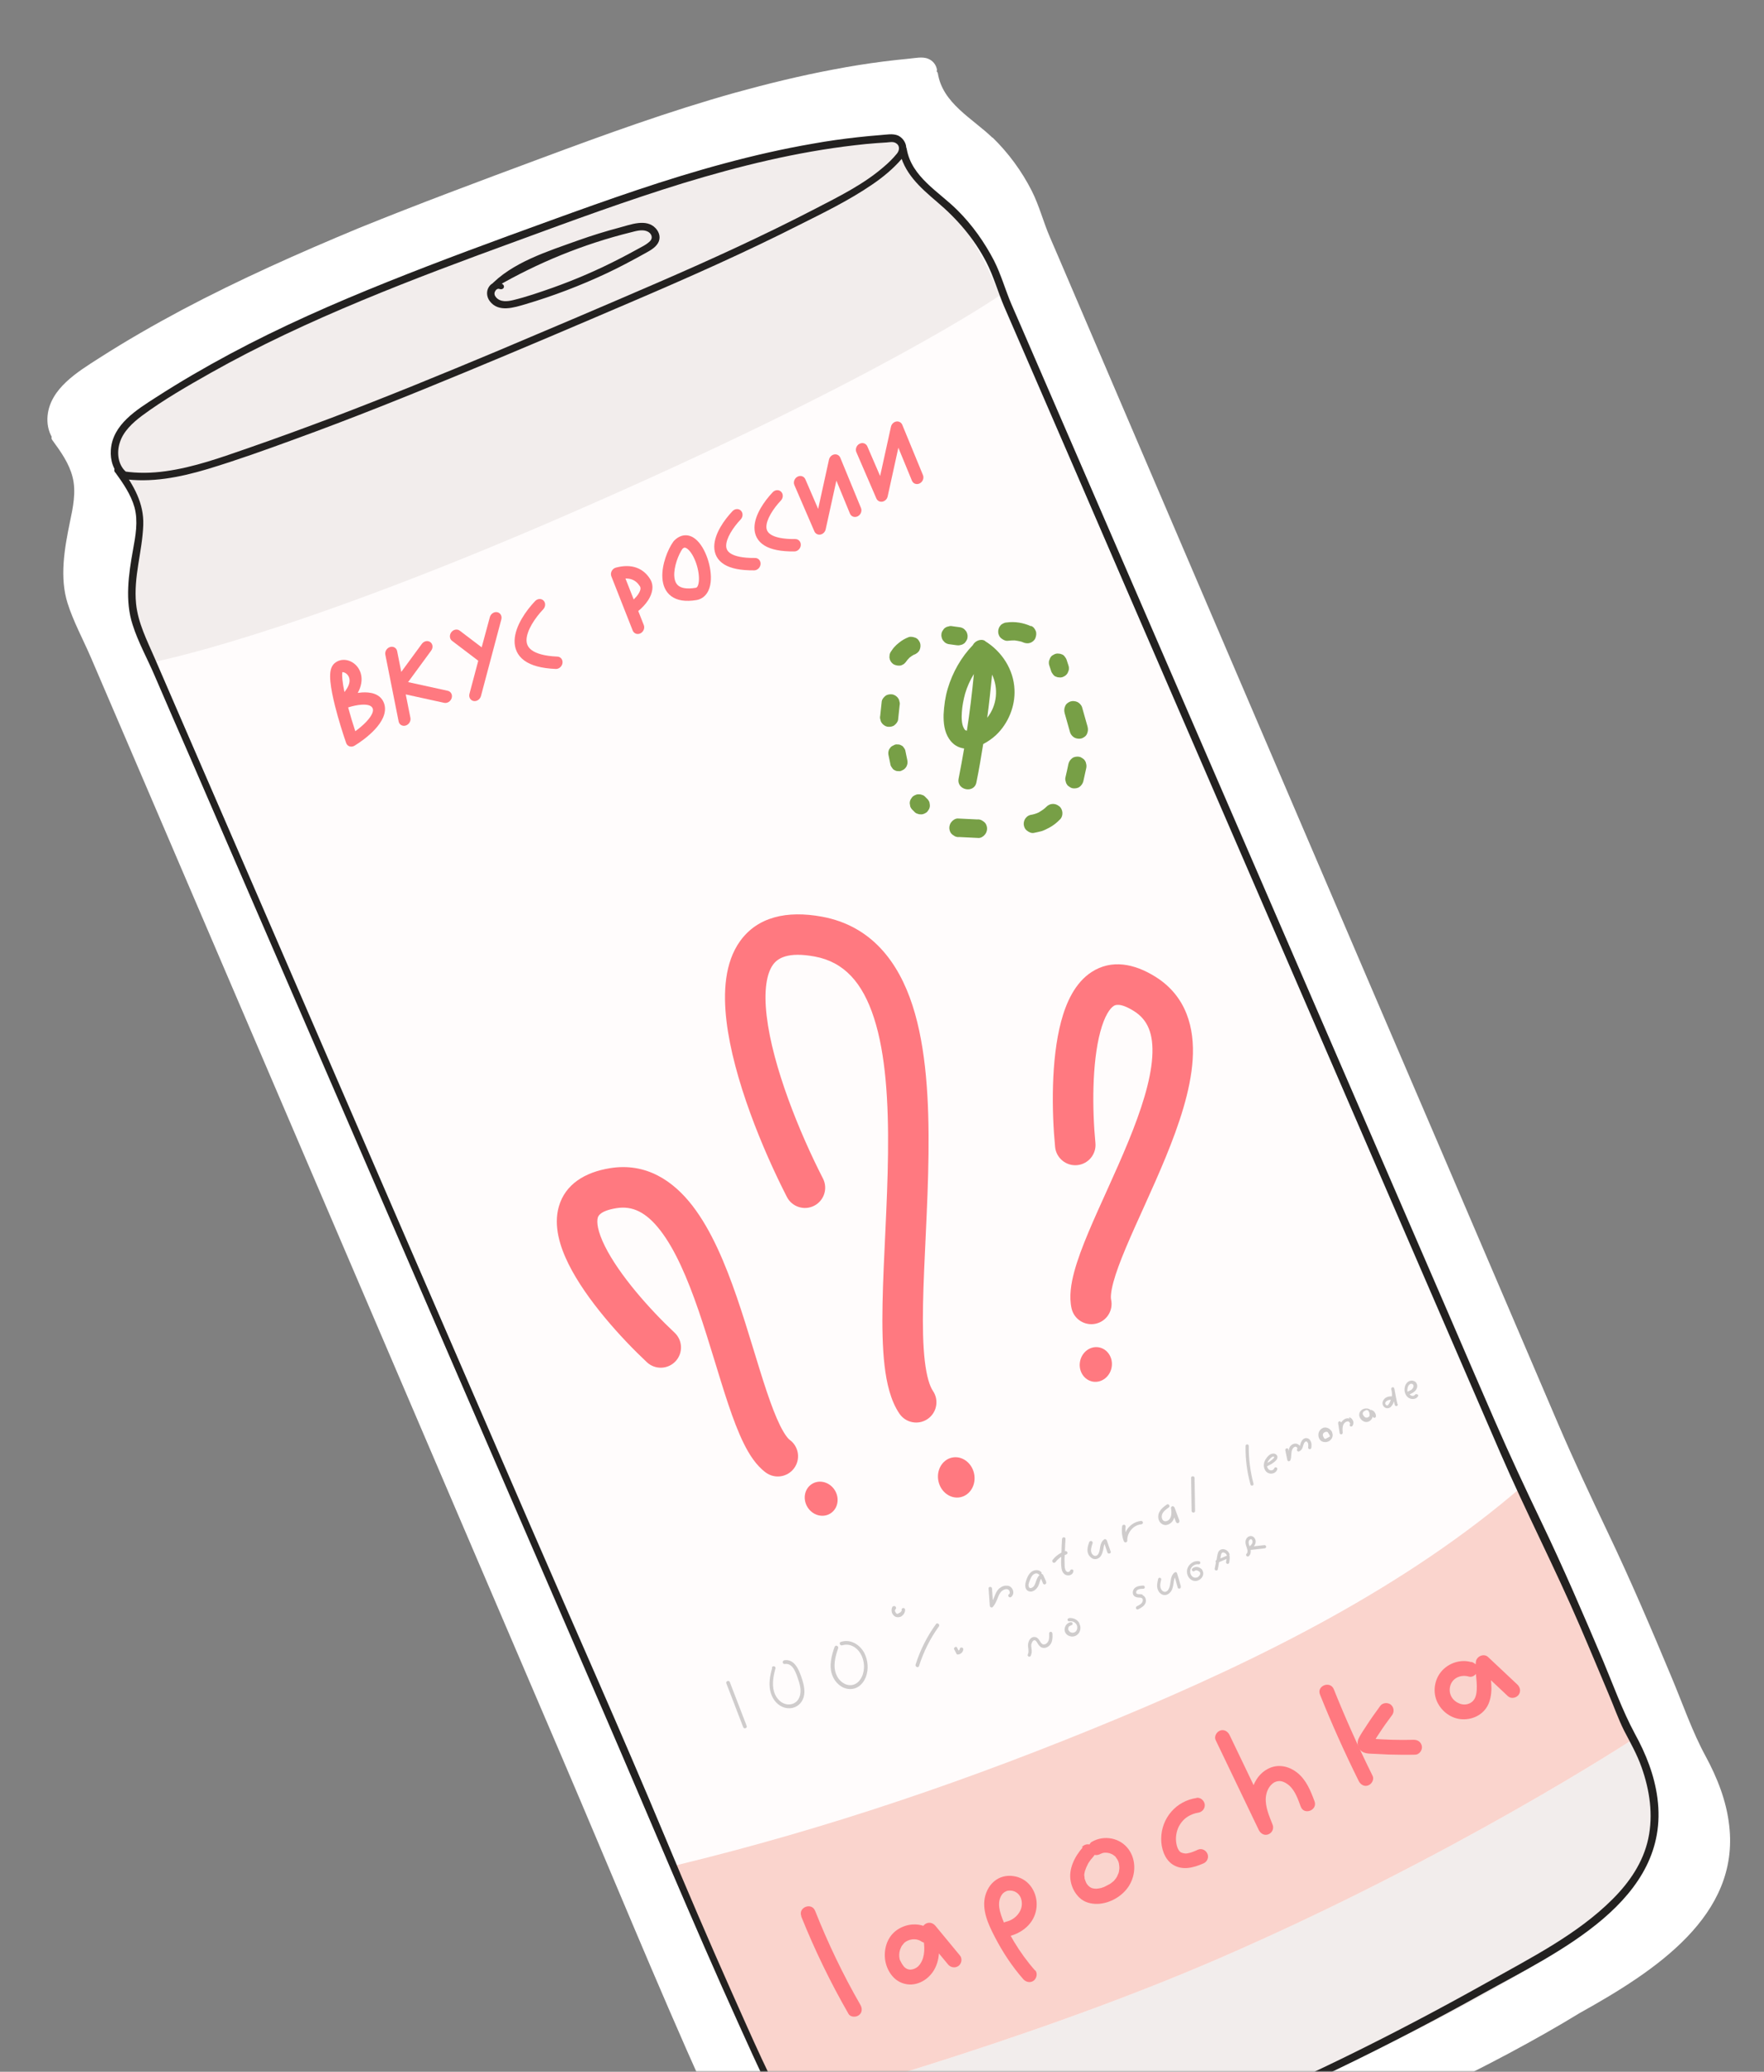
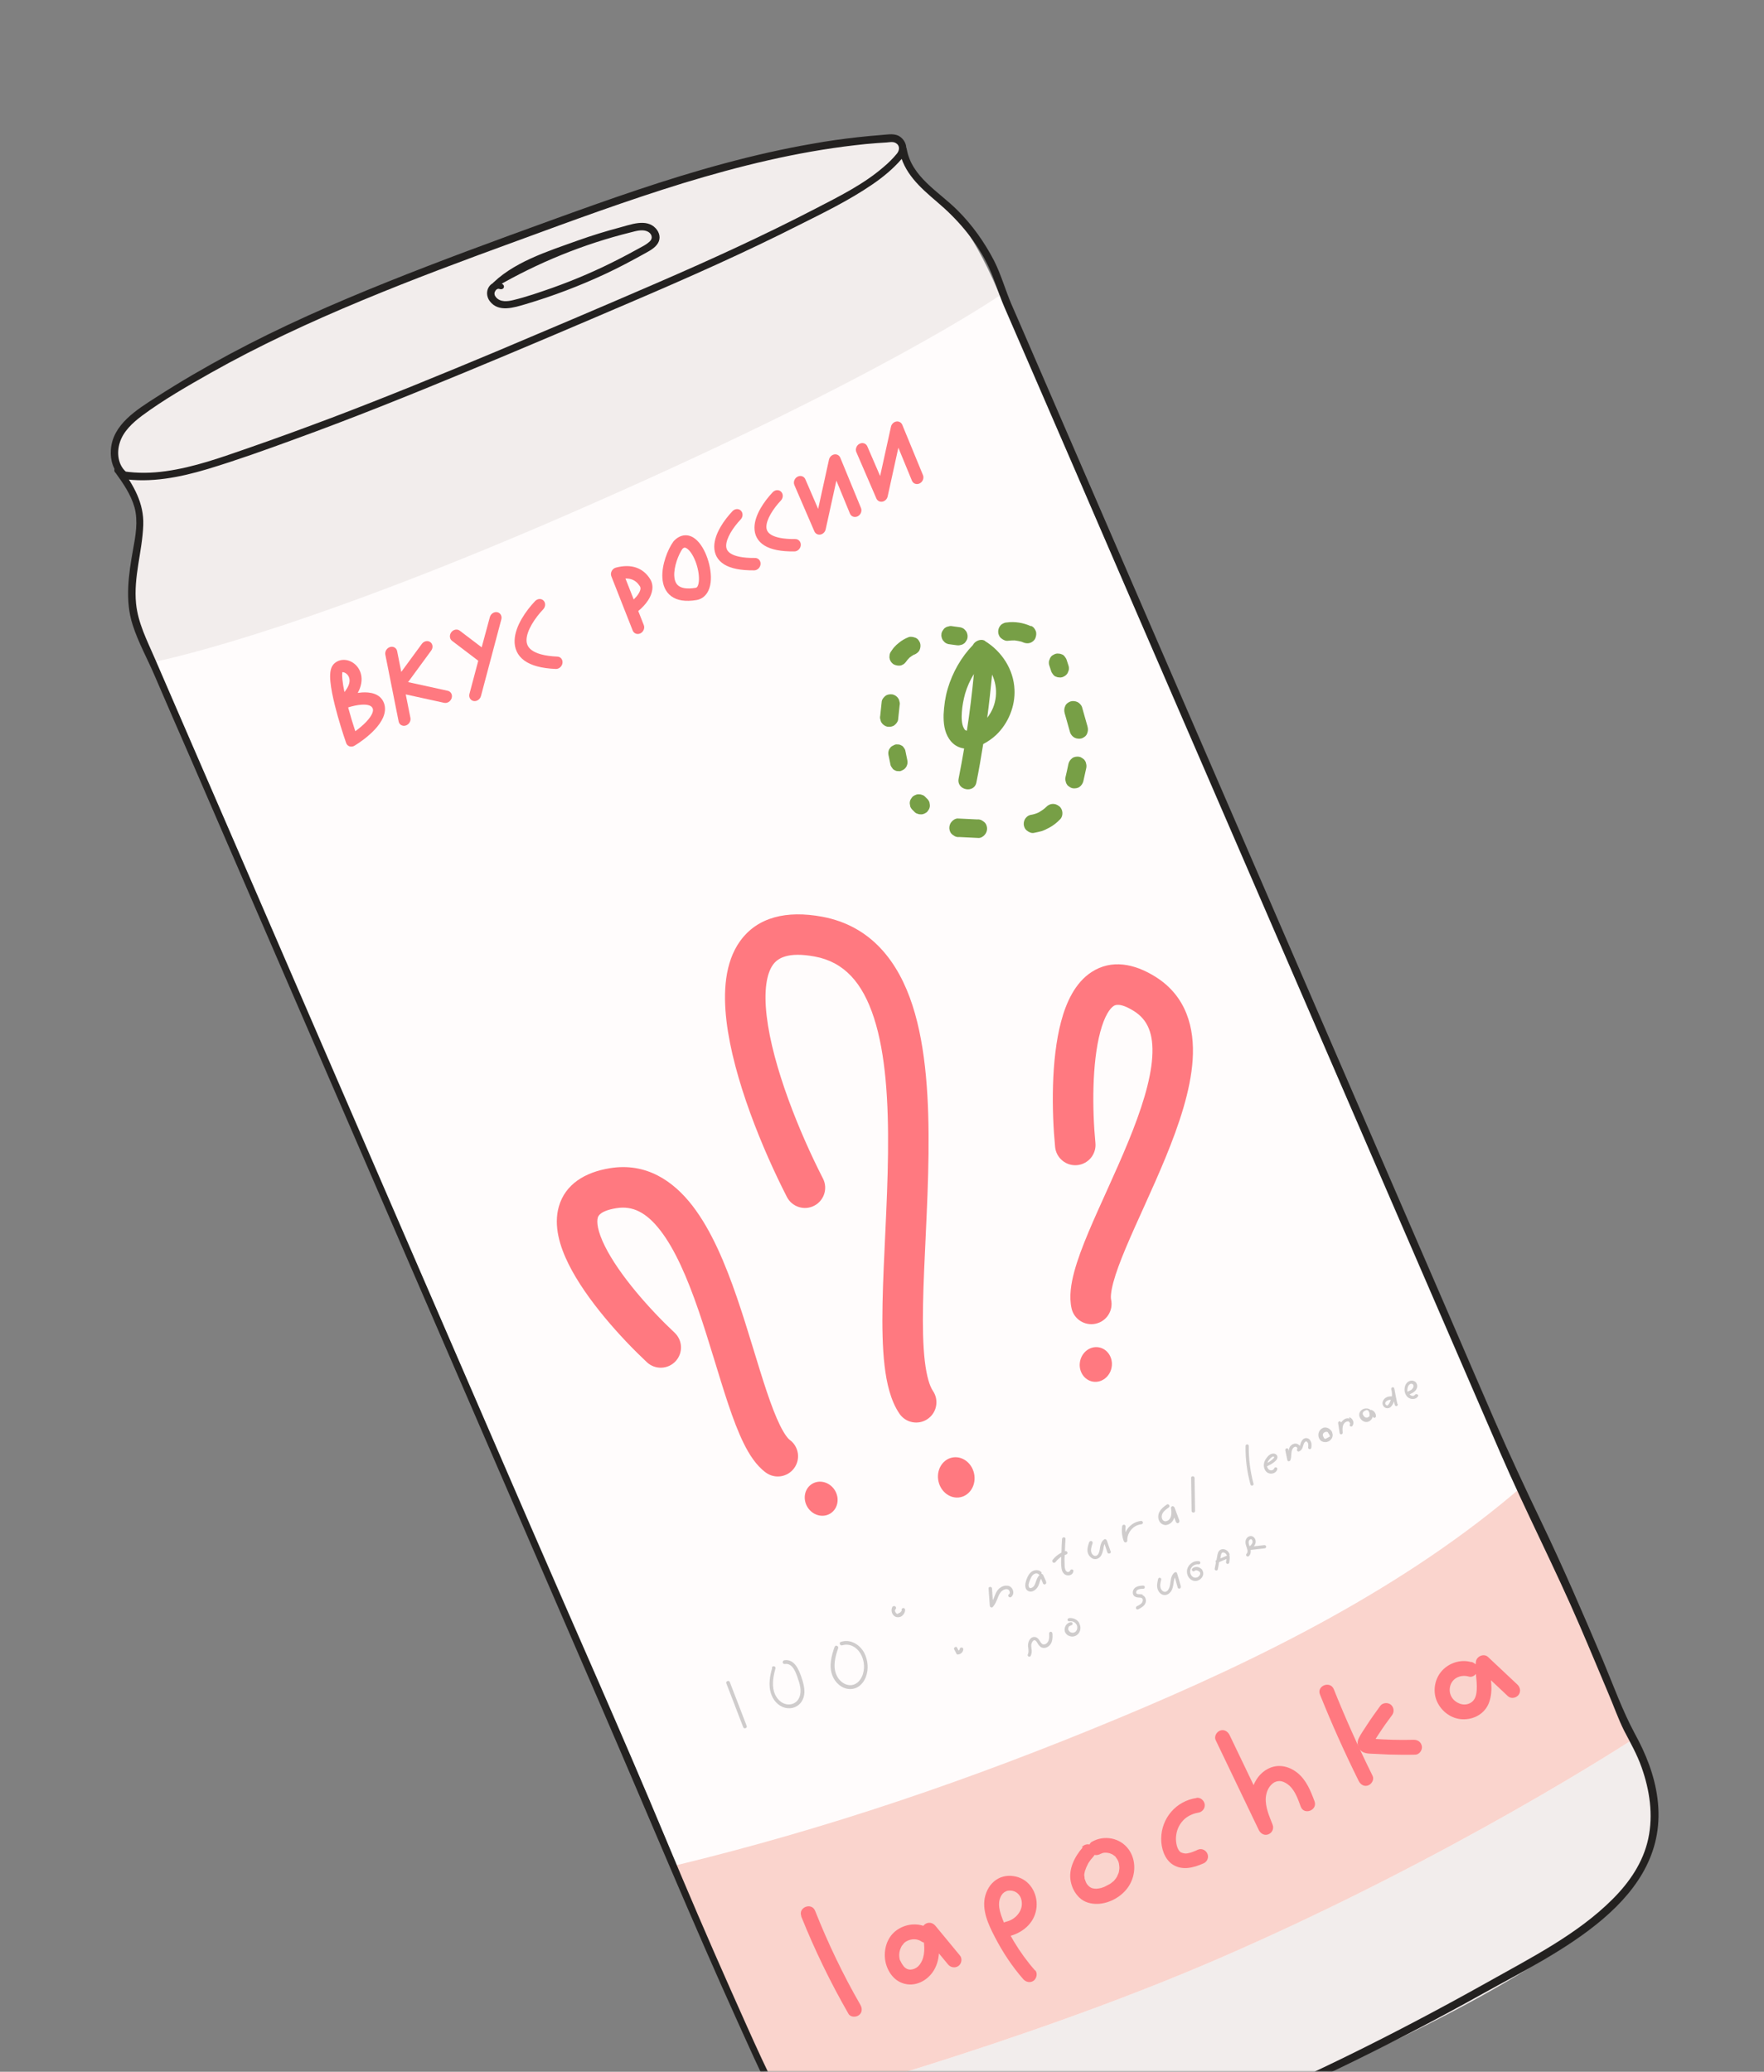
<svg xmlns="http://www.w3.org/2000/svg" width="521" height="612" viewBox="0 0 521 612" fill="none">
  <rect x="0" y="0" width="521" height="612" fill="#808080" stroke="none" />
  <mask id="mask0_202_3751" style="mask-type:alpha" maskUnits="userSpaceOnUse" x="0" y="0" width="521" height="612">
    <rect width="521" height="612" fill="#D9D9D9" />
  </mask>
  <g mask="url(#mask0_202_3751)">
-     <path d="M293.11 40.673C287.165 34.921 278.377 30.516 276.988 21.628C276.933 21.398 276.803 21.272 276.647 21.095C276.669 20.89 276.769 20.71 276.714 20.48C276.463 19.127 275.525 17.937 274.212 17.393C272.461 16.624 270.245 17.193 268.329 17.349C265.877 17.588 263.375 17.854 260.899 18.171C255.946 18.804 251.073 19.59 246.152 20.53C236.409 22.358 226.752 24.723 217.176 27.367C197.719 32.814 178.693 39.714 159.696 46.792C141.664 53.499 123.633 60.206 105.815 67.447C88.228 74.761 70.699 82.561 53.777 91.53C45.456 95.974 37.215 100.698 29.288 105.777C22.905 109.86 14.821 114.762 14.049 122.835C13.853 125.065 14.243 127.184 15.269 129.038C15.171 129.346 15.202 129.653 15.437 129.983C17.892 133.352 20.401 136.823 21.435 140.929C22.551 145.316 21.548 149.963 20.618 154.379C19.022 162.106 17.566 170.599 19.958 178.192C21.678 183.62 24.547 188.903 26.8 194.118C30.513 202.768 34.199 211.367 37.912 220.017C52.1 253.09 66.238 286.19 80.426 319.263C108.938 385.919 137.501 452.549 166.013 519.205C180.07 552.025 193.568 585.133 208.235 617.764C214.218 631.04 220.023 644.345 227.832 656.673C234.201 666.719 242.816 676.502 255.608 678.445C262.171 679.426 268.854 678.282 275.351 676.654C275.453 676.601 275.658 676.624 275.708 676.597C275.708 676.597 275.861 676.519 276.141 676.438C277.16 676.167 278.128 675.923 279.147 675.653C287.883 673.25 296.511 670.517 305.114 667.733C322.19 662.166 338.975 655.912 355.624 649.149C378.475 639.814 400.796 629.335 422.8 618.118C438.516 610.549 453.485 602.657 466.586 594.639C489.081 582.135 513.795 565.838 510.73 539.313C509.928 532.055 507.241 525.259 503.82 518.908C499.846 511.619 497.089 503.57 493.877 495.885C487.771 481.254 481.564 466.676 474.721 452.363C469.7 441.812 464.809 431.387 460.221 420.676C455.368 409.329 450.514 397.983 445.66 386.636C432.001 354.707 418.342 322.778 404.632 290.876C389.487 255.461 374.291 220.073 359.147 184.659C347.105 156.469 334.986 128.256 322.944 100.066C319.496 92.053 316.074 83.962 312.626 75.948C311.803 73.989 310.93 72.056 310.107 70.097C308.145 65.569 306.973 60.824 304.731 56.377C301.752 50.507 297.834 45.187 293.134 40.595L293.11 40.673Z" fill="white" />
    <path d="M40.327 184.196C38.42 173.191 39.63 165.341 40.893 160.946C42.156 156.551 42.009 151.921 40.282 147.722C37.281 140.444 34.457 138.104 34.457 138.104C34.457 138.104 22.883 128.823 67.57 105.715C98.274 89.793 170.869 60.272 219.962 47.647C245.081 41.198 265.846 41.005 265.846 41.005C266.279 50.905 272.762 55.087 272.762 55.087C274.955 56.336 284.627 61.573 295.3 87.248C342.218 200.202 459.427 462.738 486.435 523.017C492.049 535.581 489.41 550.362 479.712 560.098C434.344 605.613 280.198 654.338 280.198 654.338C279.435 654.605 273.958 654.35 273.245 654.59C256.414 659.514 238.352 640.701 231.354 624.599L40.327 184.196Z" fill="#F2EDEC" />
    <path d="M482.582 513.596C482.582 513.596 429.328 548.498 359.862 578.588C300.33 604.365 230.508 622.84 230.508 622.84L45.258 195.562C45.258 195.562 83.183 188.598 165.836 152.766C259.845 112.012 295.401 87.19 295.401 87.19L482.633 513.57L482.582 513.596Z" fill="#FFFCFC" />
    <path d="M270.112 193.362C270.721 193.046 271.303 192.679 271.6 192.01C271.872 191.417 271.962 190.597 271.747 189.934C271.482 189.298 271.089 188.664 270.368 188.393C269.725 188.146 268.93 187.978 268.294 188.243C267.277 188.641 266.339 189.192 265.481 189.895C264.975 190.286 264.496 190.728 264.094 191.195C263.641 191.688 263.342 192.229 262.967 192.747C262.818 193.082 262.721 193.39 262.726 193.774C262.655 194.133 262.712 194.491 262.819 194.822C263.008 195.434 263.555 196.117 264.198 196.364C264.841 196.611 265.56 196.754 266.272 196.513L266.932 196.171C266.932 196.171 267.336 195.833 267.486 195.626C267.811 195.135 268.213 194.669 268.642 194.253C269.097 193.888 269.578 193.574 270.085 193.311L270.112 193.362Z" fill="#779F46" />
    <path d="M285.327 186.441C285.327 186.441 285.014 186.087 284.858 185.91C284.495 185.582 284.083 185.409 283.647 185.313C282.878 185.196 282.058 185.105 281.289 184.988C280.93 184.916 280.597 184.895 280.216 185.029C279.858 185.085 279.528 185.192 279.199 185.427C278.894 185.585 278.669 185.895 278.494 186.179C278.269 186.49 278.145 186.747 278.073 187.107C278.051 187.312 278.055 187.568 278.032 187.773C278.091 188.258 278.2 188.717 278.488 189.149C278.644 189.325 278.8 189.502 278.957 189.679C279.32 190.007 279.732 190.18 280.168 190.276L282.526 190.601C282.526 190.601 283.218 190.694 283.599 190.56C283.957 190.504 284.287 190.397 284.616 190.162C284.921 190.004 285.146 189.694 285.321 189.41C285.546 189.099 285.67 188.842 285.742 188.482C285.764 188.277 285.76 188.021 285.783 187.816C285.724 187.331 285.615 186.872 285.327 186.441Z" fill="#779F46" />
    <path d="M290.948 189.329C289.708 188.554 287.93 189.347 287.335 190.558C283.86 194.165 281.345 198.629 279.91 203.436C279.18 205.878 278.835 208.443 278.696 211.03C278.631 213.514 278.902 216.146 280.315 218.251C281.519 220.076 283.092 220.873 284.758 221.105C284.24 224.082 283.723 227.058 283.129 230.01C282.465 233.45 287.775 234.5 288.388 231.087C289.15 227.34 289.783 223.594 290.39 219.797C291.811 219.06 293.127 218.12 294.211 217.106C297.791 213.702 299.862 208.63 299.633 203.719C299.389 197.784 295.906 192.433 290.897 189.356L290.948 189.329ZM284.666 215.092C283.983 213.898 283.978 211.902 284.082 210.365C284.207 208.494 284.563 206.698 285.047 204.899C285.655 202.843 286.521 200.911 287.644 199.103C287.091 204.742 286.434 210.306 285.572 215.847C285.085 215.777 284.929 215.6 284.666 215.092ZM291.576 212.024C292.15 207.793 292.597 203.563 293.018 199.283C294.921 203.325 294.537 208.296 291.576 212.024Z" fill="#779F46" />
    <path d="M304.457 184.962C302.267 183.969 299.729 183.544 297.33 183.885C296.946 183.891 296.616 183.998 296.311 184.156C296.007 184.314 295.702 184.472 295.477 184.782C295.024 185.275 294.78 186.046 294.816 186.737C294.878 187.478 295.17 188.165 295.791 188.617C296.335 189.044 297.03 189.393 297.745 189.28C298.408 189.194 299.048 189.185 299.687 189.176C300.379 189.268 301.02 189.387 301.688 189.557C301.842 189.606 302.023 189.706 302.177 189.755C302.846 190.052 303.589 190.119 304.251 189.904C304.862 189.717 305.544 189.169 305.79 188.526C306.036 187.883 306.178 187.164 305.937 186.451C305.672 185.815 305.278 185.18 304.558 184.909L304.457 184.962Z" fill="#779F46" />
    <path d="M314.472 193.959C314.263 193.68 314.003 193.428 313.695 193.33C313.36 193.181 313.052 193.083 312.668 193.089C312.309 193.017 311.952 193.073 311.621 193.18L310.961 193.522C310.555 193.733 310.254 194.147 310.082 194.559C310.009 194.79 309.935 195.022 309.836 195.202C309.766 195.689 309.748 196.15 309.934 196.634L310.471 198.29C310.579 198.621 310.814 198.951 311.023 199.229C311.232 199.508 311.491 199.76 311.8 199.858C312.134 200.007 312.443 200.105 312.826 200.1C313.185 200.171 313.543 200.115 313.874 200.008C314.077 199.903 314.28 199.797 314.533 199.666C314.913 199.404 315.24 199.041 315.413 198.63C315.486 198.398 315.559 198.167 315.659 197.986C315.728 197.499 315.746 197.038 315.56 196.554L315.023 194.898C314.916 194.567 314.681 194.237 314.472 193.959Z" fill="#779F46" />
    <path d="M318.209 207.37C317.616 207.097 316.796 207.006 316.135 207.221C315.499 207.486 314.866 207.879 314.596 208.599C314.299 209.269 314.258 209.935 314.448 210.674C314.989 212.587 315.53 214.499 316.07 216.411C316.259 217.022 316.857 217.679 317.449 217.952C318.042 218.225 318.862 218.316 319.523 218.102C320.159 217.837 320.792 217.444 321.063 216.724C321.359 216.054 321.4 215.388 321.21 214.648C320.669 212.736 320.128 210.824 319.588 208.912C319.399 208.3 318.801 207.643 318.209 207.37Z" fill="#779F46" />
    <path d="M320.413 224.67C320.254 224.365 319.944 224.139 319.66 223.964C319.35 223.738 319.092 223.614 318.733 223.542C318.041 223.449 317.249 223.537 316.693 223.955C316.137 224.372 315.737 224.967 315.568 225.635C315.281 226.944 315.02 228.304 314.683 229.64C314.611 229.999 314.591 230.332 314.725 230.715C314.781 231.072 314.889 231.403 315.124 231.733C315.282 232.038 315.592 232.264 315.876 232.439C316.187 232.665 316.444 232.789 316.803 232.861C317.495 232.953 318.287 232.865 318.843 232.448C319.4 232.03 319.8 231.436 319.969 230.768L320.854 226.762C320.854 226.762 320.945 226.07 320.812 225.688C320.755 225.33 320.648 224.999 320.413 224.67Z" fill="#779F46" />
    <path d="M312.765 238.112C311.574 237.181 310.016 237.28 308.984 238.396C308.883 238.448 308.807 238.552 308.681 238.682C308.101 239.176 307.467 239.569 306.834 239.962C306.123 240.33 305.334 240.546 304.518 240.712C304.619 240.659 304.67 240.633 304.798 240.631C304.084 240.743 303.499 240.982 303.022 241.552C302.569 242.045 302.325 242.816 302.361 243.507C302.424 244.248 302.715 244.935 303.336 245.387C303.88 245.814 304.576 246.163 305.29 246.05C306.106 245.885 306.922 245.72 307.711 245.504C308.475 245.237 309.134 244.895 309.845 244.526C311.063 243.895 312.2 242.983 313.156 241.971C314.113 240.959 313.956 239.042 312.868 238.187L312.765 238.112Z" fill="#779F46" />
    <path d="M290.559 242.728C290.559 242.728 290.172 242.477 289.965 242.327C289.527 242.102 289.09 242.006 288.605 242.064C286.686 241.964 284.843 241.887 282.923 241.787C282.258 241.745 281.472 242.217 281.046 242.761C280.593 243.253 280.349 244.025 280.385 244.715C280.447 245.457 280.739 246.144 281.36 246.595C281.567 246.746 281.747 246.846 281.954 246.997C282.392 247.221 282.829 247.317 283.314 247.259C285.234 247.359 287.076 247.436 288.996 247.536C289.662 247.578 290.447 247.106 290.874 246.563C291.327 246.07 291.571 245.298 291.534 244.608C291.472 243.866 291.18 243.18 290.559 242.728Z" fill="#779F46" />
    <path d="M273.726 235.857C273.726 235.857 273.337 235.478 273.18 235.301C272.921 235.049 272.637 234.874 272.278 234.802C271.943 234.653 271.61 234.632 271.227 234.638C270.843 234.643 270.512 234.75 270.208 234.908C269.903 235.066 269.599 235.224 269.373 235.534C269.223 235.741 269.123 235.922 268.973 236.129C268.749 236.567 268.654 237.004 268.712 237.489C268.767 237.719 268.822 237.948 268.826 238.204C268.986 238.637 269.274 239.068 269.61 239.345C269.766 239.522 270 239.723 270.156 239.9C270.416 240.153 270.7 240.328 271.059 240.399C271.393 240.548 271.726 240.569 272.11 240.564C272.493 240.558 272.824 240.451 273.129 240.293C273.433 240.135 273.738 239.977 273.963 239.667C274.114 239.46 274.213 239.279 274.363 239.073C274.587 238.634 274.682 238.198 274.624 237.712L274.511 236.997C274.351 236.564 274.063 236.133 273.726 235.857Z" fill="#779F46" />
    <path d="M266.869 220.77C266.71 220.465 266.426 220.29 266.092 220.141C265.808 219.966 265.449 219.894 265.142 219.924C264.783 219.852 264.426 219.908 264.121 220.066L263.512 220.382C263.106 220.593 262.856 220.98 262.606 221.368C262.533 221.599 262.434 221.78 262.411 221.985C262.316 222.421 262.374 222.907 262.484 223.366C262.676 224.233 262.844 225.178 263.036 226.046C263.143 226.377 263.352 226.655 263.561 226.934C263.719 227.239 264.003 227.414 264.338 227.563C264.622 227.738 264.981 227.81 265.288 227.78C265.647 227.851 266.004 227.795 266.308 227.637C266.511 227.532 266.714 227.427 266.917 227.321C267.297 227.06 267.573 226.723 267.797 226.285L267.992 225.668C268.088 225.232 268.029 224.746 267.92 224.287C267.727 223.419 267.56 222.475 267.367 221.607C267.26 221.276 267.051 220.997 266.842 220.719L266.869 220.77Z" fill="#779F46" />
    <path d="M265.265 206.254C264.925 205.721 264.227 205.244 263.586 205.126C262.894 205.033 262.102 205.121 261.546 205.539C261.04 205.93 260.512 206.526 260.42 207.218C260.263 208.654 260.131 210.012 259.974 211.448C259.902 211.807 259.882 212.14 260.016 212.522C260.072 212.88 260.18 213.211 260.415 213.541C260.755 214.073 261.453 214.55 262.094 214.669C262.786 214.761 263.578 214.673 264.134 214.256C264.64 213.864 265.168 213.268 265.259 212.576C265.417 211.14 265.549 209.782 265.706 208.346C265.778 207.987 265.798 207.654 265.664 207.272C265.608 206.914 265.5 206.583 265.265 206.254Z" fill="#779F46" />
    <path d="M330.263 507.599C286.728 525.725 244.16 540.254 199.414 551.078L230.51 622.842C230.51 622.842 300.333 604.367 359.864 578.591C429.33 548.5 482.584 513.598 482.584 513.598L449.781 438.915C415.3 468.789 372.274 490.134 330.263 507.599Z" fill="#FAD4CD" />
    <path d="M236.63 566.086C240.618 576.012 245.266 585.595 250.573 594.837C251.127 595.904 252.764 595.957 253.65 595.305C254.687 594.573 254.718 593.268 254.114 592.227C248.965 583.29 244.526 573.985 240.749 564.466C239.711 561.844 235.643 563.438 236.681 566.06L236.63 566.086Z" fill="#FF7980" />
    <path d="M275.002 570.041C272.158 568.034 268.525 567.983 265.509 569.741C262.492 571.498 261.212 574.742 261.337 577.965C261.463 581.188 263.332 584.669 266.496 585.801C270.148 587.131 273.954 585.157 275.849 581.982C278.019 578.342 277.415 573.948 276.689 569.94L272.722 571.481C275.146 574.416 277.569 577.35 279.992 580.285C280.722 581.196 282.082 581.458 283.069 580.753C284.005 580.074 284.29 578.637 283.533 577.675C281.11 574.74 278.686 571.806 276.263 568.871C275.612 568.112 274.66 567.768 273.694 568.14C272.83 568.459 272.129 569.467 272.297 570.412C272.796 572.99 273.375 575.721 272.647 578.291C272.405 579.19 271.883 580.17 271.203 580.845C270.598 581.417 269.759 581.787 268.941 581.824C268.251 581.86 267.582 581.562 267.036 581.007C266.854 580.779 266.41 580.171 266.331 580.019C266.225 579.815 266.093 579.561 265.988 579.358C265.935 579.256 265.883 579.155 265.83 579.053C265.696 578.671 265.885 579.283 265.751 578.901C265.504 577.803 265.519 577.087 265.809 576.033C265.858 575.879 266.104 575.235 266.303 574.874C266.254 575.028 266.478 574.59 266.579 574.537C266.679 574.357 266.982 574.071 267.006 573.994C268.342 572.721 270.666 572.483 272.088 573.487C273.07 574.138 274.425 574.144 275.203 573.161C275.906 572.28 275.882 570.745 274.874 570.043L275.002 570.041Z" fill="#FF7980" />
    <path d="M305.725 582.1C303.409 579.496 301.345 576.633 299.535 573.638C297.88 570.821 296.145 567.723 295.329 564.535C295.001 563.157 294.929 561.776 295.447 560.54C295.644 560.051 295.894 559.664 296.221 559.301C296.373 559.222 296.499 559.092 296.625 558.962C296.625 558.962 296.98 558.778 296.777 558.883C296.93 558.804 297.082 558.725 297.234 558.646C297.234 558.646 297.616 558.513 297.386 558.567C298.432 558.348 299.483 558.512 300.31 559.115C301.242 559.792 301.718 560.835 301.786 561.96C302.057 564.593 299.843 567.03 297.32 567.629C296.173 567.902 295.189 568.735 295.362 570.063C295.455 571.111 296.599 572.324 297.797 572.025C301.823 571.098 305.387 568.283 306.063 563.998C306.719 560.047 304.659 555.828 300.778 554.552C298.901 553.913 296.728 553.944 294.951 554.865C292.921 555.918 291.67 557.727 291.038 559.861C289.824 564.101 291.938 568.55 293.835 572.209C296.154 576.681 298.903 580.866 302.209 584.632C302.99 585.517 304.248 585.832 305.285 585.101C306.171 584.448 306.531 582.907 305.75 582.022L305.725 582.1Z" fill="#FF7980" />
    <path d="M319.78 545.732C317.392 548.454 315.505 552.141 316.251 555.816C316.611 557.628 317.455 559.254 318.753 560.516C320.207 561.954 322.21 562.463 324.178 562.409C327.732 562.308 331.459 560.181 333.383 557.185C335.481 553.904 335.644 549.499 333.345 546.307C330.863 542.887 326.143 541.981 322.517 544.055C321.451 544.608 321.399 546.247 322.052 547.133C322.784 548.172 324.089 548.205 325.129 547.601C324.773 547.785 325.433 547.443 325.612 547.415C325.663 547.389 326.071 547.306 325.764 547.336C325.433 547.443 326.071 547.306 326.071 547.306C326.326 547.303 326.556 547.248 326.838 547.295C326.736 547.348 326.403 547.327 326.838 547.295C327.043 547.318 327.248 547.341 327.402 547.39C327.53 547.388 327.684 547.437 327.761 547.461C328.019 547.586 328.327 547.684 328.585 547.808C328.688 547.883 328.999 548.109 328.688 547.883C328.792 547.959 328.895 548.034 328.999 548.109C329.102 548.185 329.205 548.26 329.309 548.335C329.749 548.687 329.151 548.03 329.465 548.512C330.248 549.525 330.487 550.11 330.582 551.286C330.61 551.465 330.587 551.67 330.616 551.849C330.661 551.439 330.563 551.747 330.616 551.849C330.569 552.131 330.548 552.464 330.502 552.746C330.453 552.901 330.455 553.029 330.406 553.183C330.237 553.851 330.505 553.002 330.357 553.337C330.209 553.672 330.06 554.007 329.912 554.342C329.912 554.342 329.689 554.78 329.788 554.6C329.912 554.342 329.512 554.936 329.563 554.91C329.362 555.143 329.211 555.35 329.01 555.583C328.909 555.636 328.809 555.817 328.708 555.869C328.909 555.636 328.708 555.869 328.606 555.922C328.328 556.13 328.076 556.39 327.721 556.574C327.569 556.653 327.417 556.732 327.264 556.811C327.264 556.811 326.808 557.048 327.011 556.943C327.214 556.837 326.808 557.048 326.757 557.074C326.605 557.153 326.452 557.232 326.249 557.337C325.996 557.469 325.715 557.55 325.435 557.631C325.283 557.71 325.182 557.762 325.054 557.764C325.385 557.657 324.697 557.82 324.697 557.82C323.931 557.959 323.548 557.965 322.907 557.846C322.547 557.774 322.624 557.798 322.29 557.65C322.186 557.574 322.032 557.525 321.955 557.501C322.316 557.7 321.902 557.399 321.825 557.375C321.722 557.299 321.28 556.819 321.515 557.149C321.332 556.921 321.15 556.693 320.967 556.465C320.941 556.415 320.756 556.059 320.888 556.313C321.02 556.567 320.835 556.211 320.783 556.11C320.625 555.805 320.544 555.524 320.436 555.193C320.278 554.888 320.495 555.679 320.384 555.092C320.305 554.939 320.353 554.785 320.325 554.606C320.297 554.427 320.295 554.299 320.266 554.121C320.234 553.686 320.244 554.326 320.214 554.019C320.259 553.609 320.279 553.276 320.401 552.89C320.424 552.685 320.472 552.531 320.572 552.35C320.525 552.632 320.621 552.196 320.645 552.119C320.793 551.784 320.915 551.398 321.115 551.037C321.214 550.856 321.314 550.676 321.362 550.522L321.462 550.341C321.887 549.669 322.388 549.022 322.967 548.4C323.747 547.544 323.545 546.037 322.638 545.282C321.654 544.502 320.353 544.726 319.523 545.608L319.78 545.732Z" fill="#FF7980" />
    <path d="M353.415 531.128C347.417 531.981 343.019 537.035 342.958 543.128C342.924 545.918 343.921 549.206 346.349 550.784C349.242 552.637 352.501 551.72 355.398 550.476C356.517 550.025 357.086 548.763 356.634 547.643C356.182 546.523 354.893 545.901 353.801 546.403C352.811 546.852 351.82 547.302 350.749 547.471C350.519 547.525 350.263 547.529 350.008 547.532C350.341 547.553 349.726 547.485 349.649 547.461C349.649 547.461 348.981 547.291 349.289 547.389C349.289 547.389 348.62 547.091 348.904 547.266C347.563 546.543 347.244 544.065 347.326 542.733C347.475 540.785 348.091 539.241 349.399 537.789C350.505 536.57 352.257 535.726 353.865 535.473C355.064 535.302 355.944 534.266 355.822 533.039C355.677 531.889 354.588 530.907 353.388 531.077L353.415 531.128Z" fill="#FF7980" />
    <path d="M359.092 514.125C363.345 522.947 367.546 531.794 371.799 540.616C372.352 541.683 373.462 542.333 374.631 541.855C375.75 541.404 376.319 540.142 375.867 539.022C374.882 536.502 373.664 533.781 373.852 531.039C374.003 529.22 374.82 527.442 376.341 526.524C376.95 526.209 377.689 526.019 378.484 526.187C379.279 526.355 380.132 526.88 380.831 527.484C382.543 529.047 383.4 531.569 384.174 533.682C385.161 536.33 389.229 534.737 388.242 532.089C387.095 529.008 385.819 525.801 383.178 523.688C380.536 521.576 377.203 520.983 374.312 522.611C371.699 524.031 370.003 526.845 369.587 529.769C369.031 533.539 370.39 537.155 371.772 540.565L375.84 538.971L363.134 512.481C362.58 511.414 361.471 510.764 360.301 511.241C359.284 511.64 358.512 513.007 359.066 514.074L359.092 514.125Z" fill="#FF7980" />
    <path d="M389.879 500.611C393.336 509.265 397.175 517.785 401.318 526.147C401.872 527.214 402.981 527.864 404.15 527.387C405.167 526.988 405.939 525.621 405.386 524.554C401.243 516.191 397.404 507.671 393.947 499.018C392.91 496.396 388.765 497.965 389.879 500.611Z" fill="#FF7980" />
    <path d="M407.683 503.891C406.255 505.857 404.827 507.822 403.479 509.94C402.754 511.026 402.028 512.111 401.407 513.272C400.535 514.82 400.974 516.785 402.624 517.606C403.654 518.103 405.035 518.032 406.161 518.093C407.492 518.177 408.797 518.209 410.128 518.293C412.738 518.358 415.398 518.397 418.006 518.334C419.157 518.318 420.11 517.05 419.964 515.9C419.766 514.649 418.809 513.92 417.53 513.938C413.337 514.049 409.345 513.927 405.197 513.627C404.992 513.605 404.737 513.608 404.532 513.586C404.481 513.612 404.327 513.563 404.25 513.539C404.663 515.452 405.03 516.036 405.351 515.289C405.576 514.979 405.8 514.54 405.924 514.283C406.448 513.43 406.972 512.578 407.522 511.777C408.672 510.02 409.874 508.365 411.127 506.683C411.855 505.726 411.732 504.371 410.798 503.565C409.918 502.861 408.41 502.934 407.683 503.891Z" fill="#FF7980" />
    <path d="M434.542 490.991C431.356 490.063 427.794 491.266 425.684 493.779C423.574 496.291 423.144 499.932 424.491 502.78C425.839 505.627 428.659 507.712 431.833 507.871C435.34 508.052 438.687 506.187 439.862 502.74C440.474 500.94 440.575 499.147 440.444 497.28C440.313 495.413 439.951 493.473 440.254 491.575L436.694 492.905C439.574 495.603 442.454 498.301 445.361 501.05C446.243 501.882 447.723 501.63 448.476 500.724C449.254 499.74 449.03 498.438 448.147 497.606C445.267 494.908 442.387 492.21 439.48 489.461C438.261 488.353 436.152 489.253 435.92 490.792C435.484 494.049 436.608 497.335 435.991 500.492C435.778 501.57 435.256 502.55 434.19 503.103C433.124 503.655 431.947 503.621 430.943 503.174C428.729 502.259 427.724 500.072 428.356 497.938C429.062 495.573 431.579 494.591 433.866 495.275C434.996 495.591 436.208 494.576 436.395 493.447C436.632 492.164 435.723 491.281 434.566 490.913L434.542 490.991Z" fill="#FF7980" />
    <path d="M35.989 141.433C44.577 142.718 53.093 141.01 61.291 138.565C69.922 135.959 78.443 132.895 86.887 129.805C103.852 123.651 120.579 116.912 137.226 110.021C153.873 103.129 170.543 96.032 187.135 88.911C203.525 81.895 219.86 74.65 235.773 66.591C243.185 62.877 250.801 59.185 257.686 54.454C260.824 52.311 263.805 49.862 266.293 46.96C267.247 45.821 267.893 44.583 267.588 43C267.313 41.724 266.426 40.636 265.292 40.064C263.695 39.344 261.682 39.808 259.996 39.908C257.773 40.094 255.551 40.279 253.304 40.541C248.862 41.039 244.472 41.639 240.059 42.444C231.31 43.951 222.619 45.943 214.086 48.24C196.612 52.916 179.594 58.969 162.628 65.123C145.663 71.276 130.352 76.895 114.464 83.264C98.576 89.633 83.002 96.483 67.933 104.556C60.526 108.526 53.199 112.777 46.108 117.357C40.409 121.021 33.212 125.398 32.739 132.93C32.53 136.004 33.472 139.063 35.882 141.102C36.944 142.033 38.325 140.35 37.263 139.418C34.826 137.328 34.439 133.725 35.366 130.794C36.389 127.426 39.189 124.878 41.92 122.817C48.293 118.093 55.341 114.051 62.264 110.139C76.616 102.052 91.525 95.159 106.722 88.826C121.92 82.492 137.306 76.77 152.796 71.124C169.023 65.16 185.249 59.195 201.796 54.097C218.369 49.049 235.212 44.894 252.471 42.908C254.59 42.647 256.735 42.438 258.906 42.279C259.903 42.214 260.899 42.148 261.896 42.083C262.764 42.019 263.733 41.775 264.558 42.25C265.822 42.948 265.716 44.358 264.938 45.341C263.758 46.792 262.398 48.142 260.958 49.34C255.001 54.492 247.766 58.051 240.864 61.63C225.588 69.552 209.917 76.711 194.087 83.565C178.258 90.42 162.376 97.172 146.467 103.874C130.38 110.604 114.291 117.206 98.042 123.376C89.905 126.435 81.741 129.443 73.498 132.299C65.254 135.155 57.344 138.032 48.871 139.202C44.787 139.772 40.645 139.856 36.518 139.224C35.108 138.988 34.757 141.169 36.167 141.405L35.989 141.433Z" fill="#232120" />
    <path d="M146.334 84.86C158.807 77.618 172.304 72.102 186.344 68.627C187.821 68.247 189.603 67.71 191.07 68.303C192.357 68.797 193.017 70.195 191.959 71.26C190.901 72.324 189.225 73.065 187.881 73.826C186.334 74.693 184.71 75.535 183.137 76.351C176.691 79.693 170.009 82.578 163.217 85.004C159.401 86.338 155.534 87.698 151.584 88.65C149.928 89.058 147.809 89.318 146.534 87.852C146.091 87.372 145.903 86.76 146.175 86.168C146.373 85.679 146.927 85.133 147.493 85.356C148.83 85.823 149.446 84.278 148.082 83.76C146.565 83.193 145.315 83.39 144.439 84.682C143.564 85.975 143.693 87.713 144.684 89.004C147.268 92.372 151.822 90.848 155.234 89.853C163.382 87.433 171.341 84.402 179.061 80.786C182.896 78.991 186.574 77.019 190.277 74.97C191.722 74.156 193.423 73.338 194.321 71.841C195.219 70.343 194.784 68.635 193.64 67.422C190.884 64.467 186.207 66.376 182.921 67.242C178.845 68.324 174.849 69.558 170.88 70.971C161.927 74.195 151.031 77.524 144.516 84.707C143.586 85.769 145.116 85.492 146.308 84.809L146.334 84.86Z" fill="#232120" />
    <path d="M246.489 486.494C245.558 489.169 244.785 492.149 245.825 494.899C246.599 497.012 248.597 498.878 250.951 498.947C253.305 499.016 254.917 497.406 255.706 495.449C256.592 493.184 256.398 490.576 255.316 488.365C253.998 485.824 251.235 484.097 248.359 485.008C247.697 485.222 248.097 486.241 248.758 486.026C250.922 485.356 253.038 486.58 254.115 488.407C255.191 490.235 255.454 492.356 254.921 494.309C254.486 495.953 253.283 497.608 251.444 497.788C249.478 497.969 247.715 496.433 247.024 494.728C245.938 492.261 246.686 489.358 247.544 486.914C247.79 486.27 246.76 485.773 246.54 486.467L246.489 486.494Z" fill="#CFCCCC" />
    <path d="M281.817 487.195L282.423 488.364C282.423 488.364 282.528 488.567 282.581 488.669C282.684 488.744 282.812 488.743 282.94 488.741C283.324 488.735 283.73 488.525 284.032 488.239C284.284 487.979 284.483 487.618 284.504 487.285C284.502 487.157 284.5 487.029 284.421 486.877C284.368 486.775 284.187 486.675 284.06 486.677C283.932 486.679 283.753 486.707 283.652 486.76C283.55 486.812 283.451 486.993 283.453 487.121C283.479 487.172 283.404 487.275 283.379 487.352L283.428 487.198C283.428 487.198 283.379 487.352 283.304 487.456L283.406 487.403C283.406 487.403 283.253 487.482 283.152 487.535L283.253 487.482C283.253 487.482 283.101 487.561 283 487.614L283.101 487.561C283.101 487.561 282.949 487.64 282.847 487.693L283 487.614C283 487.614 282.847 487.693 282.797 487.719L283.365 488.069L282.759 486.9C282.759 486.9 282.627 486.646 282.574 486.545C282.471 486.469 282.292 486.498 282.113 486.526C281.86 486.657 281.685 486.941 281.792 487.273L281.817 487.195Z" fill="#CFCCCC" />
    <path d="M214.53 497.269L219.511 510.227C219.776 510.863 220.793 510.464 220.528 509.828L215.547 496.871C215.282 496.235 214.265 496.633 214.53 497.269Z" fill="#CFCCCC" />
    <path d="M228.064 492.696C227.385 495.111 226.913 497.678 227.666 500.124C228.286 502.189 229.77 503.934 231.85 504.467C233.93 505.001 235.938 504.153 236.933 502.347C238.128 500.18 237.449 497.63 236.7 495.44C235.95 493.249 234.647 489.991 231.662 490.443C230.947 490.556 231.066 491.655 231.781 491.542C234.001 491.229 234.909 493.724 235.496 495.354C236.165 497.264 236.888 499.404 236.1 501.361C235.435 503.06 233.758 503.8 232.064 503.389C230.37 502.978 229.092 501.384 228.606 499.701C227.958 497.458 228.432 495.02 229.038 492.835C229.207 492.167 228.13 491.952 227.961 492.62L228.064 492.696Z" fill="#CFCCCC" />
    <path d="M263.781 474.376C263.127 475.102 263.197 476.355 263.822 477.063C264.187 477.519 264.702 477.767 265.264 477.734C265.776 477.727 266.259 477.541 266.586 477.178C267.065 476.736 267.337 476.143 267.328 475.503C267.297 475.197 267.038 474.944 266.758 475.025C266.451 475.055 266.25 475.288 266.28 475.595C266.28 475.595 266.28 475.595 266.307 475.646C266.305 475.518 266.359 475.747 266.307 475.646C266.307 475.646 266.333 475.697 266.309 475.774C266.284 475.851 266.284 475.851 266.26 475.928C266.26 475.928 266.26 475.928 266.209 475.954C266.209 475.954 266.185 476.031 266.134 476.058C266.083 476.084 266.008 476.188 265.933 476.291C265.933 476.291 265.933 476.291 265.882 476.317C265.882 476.317 265.831 476.344 265.781 476.37C265.73 476.396 265.73 476.396 265.679 476.423C265.679 476.423 265.679 476.423 265.628 476.449C265.73 476.396 265.578 476.475 265.628 476.449C265.527 476.502 265.476 476.528 265.375 476.58C265.375 476.58 265.375 476.58 265.324 476.607C265.425 476.554 265.273 476.633 265.324 476.607C265.324 476.607 265.222 476.659 265.172 476.686C265.172 476.686 265.121 476.712 265.07 476.738C265.198 476.737 265.019 476.765 265.07 476.738C265.07 476.738 265.019 476.765 264.942 476.74C265.044 476.688 265.019 476.765 264.942 476.74C264.942 476.74 264.916 476.689 264.839 476.665C264.812 476.614 264.709 476.539 264.632 476.514C264.632 476.514 264.606 476.463 264.579 476.413C264.579 476.413 264.553 476.362 264.527 476.311C264.5 476.26 264.447 476.159 264.421 476.108C264.421 476.108 264.421 476.108 264.395 476.057C264.395 476.057 264.447 476.159 264.421 476.108L264.368 476.006C264.368 476.006 264.342 475.955 264.316 475.904C264.342 475.955 264.263 475.803 264.316 475.904C264.289 475.854 264.338 475.699 264.363 475.622C264.363 475.622 264.387 475.545 264.411 475.468C264.462 475.442 264.31 475.521 264.411 475.468C264.411 475.468 264.513 475.415 264.537 475.338C264.738 475.105 264.682 474.747 264.448 474.546C264.215 474.344 263.858 474.401 263.657 474.634L263.781 474.376Z" fill="#CFCCCC" />
-     <path d="M276.466 479.728C273.836 483.349 271.8 487.371 270.434 491.691C270.214 492.385 271.218 492.831 271.438 492.137C272.756 487.972 274.741 483.976 277.296 480.459C277.696 479.864 276.842 479.211 276.415 479.755L276.466 479.728Z" fill="#CFCCCC" />
    <path d="M34.072 139.593C36.345 142.735 38.673 146.106 39.728 149.879C40.839 154.01 40.035 158.296 39.28 162.428C37.983 169.613 36.85 177.487 39.184 184.595C40.796 189.692 43.583 194.695 45.679 199.605C49.179 207.72 52.705 215.886 56.256 223.975C69.749 255.088 83.192 286.226 96.685 317.338C123.832 379.995 150.954 442.73 178.101 505.387C191.489 536.296 204.343 567.417 218.238 598.062C223.877 610.55 229.464 623.064 236.727 634.709C242.677 644.197 250.645 653.478 262.212 655.54C269.316 656.822 276.556 655.26 283.408 653.447C291.229 651.391 298.968 649.054 306.655 646.615C321.927 641.791 336.984 636.304 351.855 630.334C381.52 618.368 410.259 604.368 438.18 588.793C459.965 576.658 493.494 561.464 489.528 531.214C488.657 524.444 486.13 518.081 482.842 512.112C479.13 505.203 476.458 497.69 473.406 490.439C467.57 476.7 461.682 462.987 455.21 449.513C450.455 439.598 445.854 429.732 441.481 419.684C436.842 409 432.229 398.366 427.641 387.656C414.65 357.637 401.633 327.567 388.643 297.549C374.221 264.274 359.824 230.922 345.403 197.648L301.129 95.381C300.308 93.55 299.538 91.692 298.743 89.912C296.913 85.638 295.721 81.227 293.611 77.033C290.765 71.545 287.157 66.451 282.768 62.086C277.288 56.609 269.268 52.321 267.812 44.048C267.561 42.695 265.39 42.854 265.616 44.284C266.793 51.025 271.744 55.357 276.72 59.612C282.679 64.647 287.679 70.437 291.289 77.399C293.502 81.668 294.723 86.257 296.606 90.633C298.7 95.416 300.769 100.275 302.862 105.057C312.698 127.749 322.533 150.441 332.344 173.21C346.183 205.239 360.1 237.292 373.94 269.321C387.78 301.349 401.458 332.817 415.166 364.592C424.446 386.088 433.803 407.61 443.083 429.106C450.559 446.38 459.229 463.099 466.654 480.398C469.544 487.089 472.332 493.832 475.145 500.499C476.657 504.035 477.942 507.754 479.656 511.185C481.527 514.793 483.472 518.17 484.835 522.041C487.24 528.79 488.324 536.095 486.82 543.129C485.316 550.164 481.237 556.083 476.224 561.069C465.794 571.507 451.885 578.462 439.181 585.63C425.106 593.509 410.847 601.032 396.351 608.098C367.917 621.94 338.56 634.004 308.426 643.698C300.918 646.108 293.306 648.443 285.691 650.523C277.694 652.735 269.11 655.058 260.793 653.052C248.624 650.077 241.159 638.537 235.3 628.356C227.837 615.331 221.922 601.44 215.805 587.782C209.184 572.902 202.766 557.917 196.5 542.854C183.544 511.785 169.801 481.06 156.439 450.202C142.946 419.09 129.477 387.901 115.984 356.789C102.49 325.677 89.153 294.742 75.739 263.782C69.059 248.417 62.43 233.025 55.75 217.66C52.384 209.927 49.042 202.117 45.676 194.383C43.396 189.117 40.787 184.086 40.188 178.336C39.401 170.361 42.025 163.003 42.314 155.115C42.547 148.611 39.45 143.382 35.765 138.264C34.93 137.15 33.133 138.404 33.995 139.569L34.072 139.593Z" fill="#232120" />
    <path d="M297.589 468.438C296.743 468.296 295.878 468.615 295.246 469.136C294.564 469.684 294.142 470.483 293.847 471.281C293.65 471.77 293.453 472.259 293.229 472.697C293.161 471.572 293.066 470.396 292.998 469.271C292.962 468.58 291.888 468.621 291.975 469.285C292.077 470.973 292.231 472.635 292.333 474.323C292.365 474.757 292.907 475.057 293.234 474.694C293.888 473.968 294.258 473.067 294.628 472.165C294.922 471.368 295.292 470.467 295.974 469.919C296.48 469.528 297.345 469.209 297.888 469.636C298.225 469.913 298.415 470.653 298.036 470.914C297.782 471.046 297.684 471.354 297.893 471.633C297.999 471.836 298.384 471.958 298.612 471.776C299.901 470.785 299.178 468.645 297.639 468.411L297.589 468.438Z" fill="#CFCCCC" />
    <path d="M308.979 467.186L308.053 465.152C308.053 465.152 307.793 464.899 307.614 464.928C307.663 464.773 307.686 464.568 307.53 464.391C306.775 463.557 305.371 463.705 304.563 464.382C303.704 465.086 303.261 466.218 302.97 467.272C302.703 468.248 302.672 469.554 303.754 470.025C304.835 470.496 305.948 469.661 306.472 468.809C306.797 468.318 306.941 467.727 307.112 467.187C307.209 466.879 307.333 466.621 307.457 466.363C307.695 466.82 307.881 467.304 308.067 467.788C308.199 468.042 308.558 468.114 308.786 467.931C309.039 467.8 309.06 467.467 308.928 467.212L308.979 467.186ZM305.937 467.281C305.717 467.975 305.398 468.85 304.608 469.066C304.355 469.197 304.123 469.124 303.941 468.896C303.809 468.642 303.753 468.284 303.799 468.002C303.895 467.566 304.017 467.18 304.19 466.768C304.363 466.356 304.535 465.944 304.785 465.556C305.236 464.936 306.2 464.436 306.799 465.093C306.851 465.194 306.979 465.193 307.056 465.217C306.502 465.762 306.181 466.509 305.937 467.281Z" fill="#CFCCCC" />
    <path d="M316.017 464.114C316.017 464.114 315.688 464.349 315.51 464.377C315.203 464.407 314.97 464.206 314.788 463.978C314.342 463.242 314.478 462.14 314.414 461.27C314.404 460.631 314.394 459.991 314.462 459.376C314.614 459.297 314.715 459.244 314.894 459.216C315.174 459.135 315.349 458.851 315.268 458.571C315.136 458.316 314.903 458.115 314.623 458.196L314.521 458.248C314.554 457.071 314.612 455.816 314.696 454.611C314.737 453.945 313.714 453.96 313.673 454.626C313.591 455.958 313.509 457.29 313.504 458.647C312.489 459.173 311.529 459.929 310.852 460.86C310.702 461.067 310.836 461.449 311.043 461.6C311.3 461.724 311.58 461.643 311.781 461.41C312.106 460.919 312.687 460.425 313.142 460.06C313.243 460.007 313.345 459.954 313.447 459.902C313.387 461.029 313.354 462.207 313.524 463.279C313.641 464.25 314.219 465.24 315.243 465.354C316.14 465.469 316.926 464.997 317.04 464.1C317.081 463.434 316.058 463.448 316.017 464.114Z" fill="#CFCCCC" />
    <path d="M328.053 458.385L326.903 455.048C326.771 454.794 326.434 454.517 326.156 454.726C325.346 455.275 325.077 456.123 324.913 457.047C324.796 457.817 324.733 458.688 324.205 459.284C323.626 459.907 322.88 459.585 322.486 458.95C321.935 458.011 322.402 456.801 322.695 455.876C322.819 455.618 322.584 455.289 322.353 455.215C322.07 455.168 321.817 455.3 321.693 455.557C321.349 456.509 321.058 457.563 321.253 458.558C321.419 459.375 322.07 460.134 322.816 460.456C323.614 460.752 324.428 460.458 324.956 459.862C325.484 459.266 325.65 458.47 325.844 457.725C325.913 457.238 326.031 456.596 326.228 456.107C326.522 456.922 326.765 457.763 327.059 458.578C327.247 459.19 328.266 458.919 328.078 458.308L328.053 458.385Z" fill="#CFCCCC" />
    <path d="M337.047 449.269C335.03 449.477 333.26 450.782 332.418 452.636C332.41 452.125 332.376 451.562 332.446 451.075C332.492 450.792 332.361 450.538 332.103 450.414C331.872 450.341 331.516 450.525 331.443 450.756C331.211 452.295 331.362 453.829 331.922 455.28C332.027 455.483 332.26 455.685 332.49 455.63C332.719 455.576 332.946 455.393 332.942 455.137C332.83 452.81 334.713 450.479 337.063 450.292C337.369 450.262 337.57 450.029 337.567 449.773C337.563 449.517 337.303 449.265 337.047 449.269Z" fill="#CFCCCC" />
    <path d="M348.349 449.22L346.882 445.274C346.882 445.274 346.543 444.869 346.314 444.923C346.084 444.978 345.857 445.16 345.861 445.416C345.976 446.259 346.067 447.179 345.798 448.028C345.603 448.645 345.177 449.188 344.489 449.352C343.929 449.513 343.438 449.188 343.251 448.704C343.014 448.246 343.081 447.631 343.329 447.116C343.752 446.316 344.46 445.82 345.169 445.323C345.752 444.957 345.176 444.095 344.644 444.435C343.834 444.984 342.999 445.61 342.502 446.513C342.053 447.262 341.965 448.21 342.259 449.025C342.579 449.891 343.329 450.469 344.251 450.507C345.196 450.468 346.031 449.842 346.48 449.093C346.604 448.835 346.728 448.578 346.825 448.269C346.985 448.702 347.145 449.135 347.305 449.568C347.437 449.822 347.67 450.023 347.951 449.942C348.204 449.811 348.405 449.578 348.324 449.297L348.349 449.22Z" fill="#CFCCCC" />
    <path d="M351.793 436.601L351.942 446.325C351.952 446.965 353.001 447.001 352.965 446.311L352.816 436.586C352.806 435.946 351.757 435.91 351.793 436.601Z" fill="#CFCCCC" />
    <path d="M370.223 438.258C369.247 434.637 368.781 430.881 368.825 427.118C368.842 426.529 367.87 426.517 367.88 427.157C367.81 430.997 368.303 434.804 369.332 438.526C369.494 439.087 370.412 438.869 370.223 438.258Z" fill="#CFCCCC" />
    <path d="M376.322 433.739C376.202 434.252 375.54 434.467 375.051 434.269C374.589 434.122 374.325 433.614 374.216 433.154C374.673 432.918 375.129 432.681 375.586 432.444C376.067 432.13 376.624 431.712 376.975 431.272C377.377 430.806 377.443 430.063 376.925 429.686C376.459 429.283 375.769 429.318 375.261 429.582C374.754 429.845 374.301 430.338 373.976 430.829C373.625 431.269 373.403 431.835 373.309 432.399C373.146 433.451 373.574 434.648 374.527 435.121C375.558 435.618 376.932 435.163 377.247 434.033C377.392 433.442 376.493 433.199 376.349 433.79L376.322 433.739ZM375.279 430.733C375.506 430.551 375.833 430.188 376.142 430.286C376.501 430.358 376.3 430.591 376.149 430.798C375.595 431.343 374.988 431.787 374.328 432.129C374.499 431.589 374.901 431.123 375.279 430.733Z" fill="#CFCCCC" />
    <path d="M386.912 425.352C386.47 424.872 385.776 424.651 385.167 424.967C384.609 425.257 384.336 425.849 384.115 426.416C384.042 426.647 383.995 426.929 383.922 427.161C383.843 427.008 383.79 426.906 383.609 426.807C383.039 426.328 382.272 426.339 381.639 426.732C380.904 427.178 380.684 427.872 380.593 428.565C380.54 428.463 380.512 428.284 380.51 428.156C380.398 427.569 379.507 427.838 379.618 428.425L380.226 431.334C380.361 431.844 380.999 431.707 381.121 431.321C381.539 430.266 381.213 429.016 381.735 428.036C381.935 427.675 382.312 427.286 382.748 427.382C383.031 427.429 383.292 427.809 383.117 428.093C382.892 428.404 383.283 428.91 383.665 428.777C384.122 428.54 384.475 428.228 384.672 427.739C384.869 427.249 384.939 426.762 385.162 426.324C385.361 425.963 385.688 425.6 386.051 425.927C386.518 426.33 386.402 427.1 386.359 427.638C386.363 427.894 386.596 428.095 386.852 428.092C387.107 428.088 387.308 427.855 387.304 427.599C387.421 426.829 387.382 426.011 386.861 425.378L386.912 425.352Z" fill="#CFCCCC" />
    <path d="M393.498 423.16C393.048 422.168 391.963 421.441 390.842 421.765C390.842 421.765 390.792 421.791 390.741 421.817C390.741 421.817 390.741 421.817 390.69 421.843C389.902 422.187 389.403 422.962 389.39 423.807C389.351 424.601 389.748 425.491 390.495 425.814C391.241 426.136 392.161 426.046 392.792 425.525C393.525 424.951 393.818 424.026 393.447 423.186L393.498 423.16ZM392.545 424.428C392.495 424.454 392.444 424.481 392.419 424.558C392.419 424.558 392.369 424.584 392.318 424.61C392.267 424.637 392.166 424.689 392.115 424.716C392.115 424.716 392.064 424.742 392.013 424.768C391.963 424.795 391.861 424.847 391.81 424.873C391.81 424.873 391.76 424.9 391.709 424.926C391.709 424.926 391.658 424.952 391.607 424.979C391.607 424.979 391.557 425.005 391.506 425.031C391.506 425.031 391.455 425.058 391.378 425.033C391.378 425.033 391.378 425.033 391.301 425.009C391.275 424.958 391.147 424.96 391.12 424.909C391.12 424.909 391.094 424.858 391.068 424.807C391.068 424.807 391.041 424.756 391.015 424.706C391.015 424.706 390.962 424.604 390.91 424.502C390.91 424.502 390.91 424.502 390.883 424.452C390.857 424.401 390.831 424.35 390.778 424.248L390.725 424.147C390.699 424.096 390.723 424.019 390.721 423.891C390.721 423.891 390.695 423.84 390.719 423.763C390.693 423.712 390.768 423.608 390.792 423.531C390.792 423.531 390.792 423.531 390.817 423.454C390.868 423.428 390.892 423.351 390.967 423.247C390.967 423.247 391.018 423.221 391.069 423.195C391.069 423.195 391.119 423.168 391.17 423.142L391.272 423.089C391.272 423.089 391.322 423.063 391.373 423.037C391.373 423.037 391.373 423.037 391.424 423.01C391.424 423.01 391.475 422.984 391.525 422.958C391.576 422.932 391.653 422.956 391.73 422.981C391.73 422.981 391.73 422.981 391.781 422.954C391.781 422.954 391.832 422.928 391.909 422.952C391.986 422.977 391.935 423.003 391.986 422.977C392.012 423.028 392.14 423.026 392.193 423.128L392.219 423.178C392.219 423.178 392.246 423.229 392.272 423.28C392.298 423.331 392.351 423.432 392.428 423.457L392.481 423.559C392.481 423.559 392.507 423.609 392.534 423.66L392.56 423.711C392.586 423.762 392.639 423.863 392.665 423.914C392.665 423.914 392.665 423.914 392.692 423.965C392.692 423.965 392.718 424.016 392.744 424.067C392.744 424.067 392.771 424.118 392.797 424.168C392.824 424.219 392.748 424.323 392.724 424.4C392.724 424.4 392.673 424.426 392.649 424.503C392.649 424.503 392.649 424.503 392.598 424.53L392.545 424.428Z" fill="#CFCCCC" />
    <path d="M398.576 419.041C397.573 418.722 396.688 419.375 396.138 420.176C396.138 420.176 395.748 419.798 395.57 419.826C395.316 419.958 395.216 420.138 395.22 420.394C395.364 421.416 395.532 422.361 395.675 423.382C395.73 423.612 395.988 423.736 396.166 423.708C396.395 423.654 396.572 423.498 396.568 423.242C396.474 422.066 396.399 420.556 397.593 420.002C397.644 419.976 397.796 419.897 397.924 419.895L398.18 419.891C398.18 419.891 398.257 419.916 398.307 419.889C398.307 419.889 398.334 419.94 398.411 419.965C398.411 419.965 398.411 419.965 398.437 420.016C398.437 420.016 398.49 420.117 398.567 420.142C398.567 420.142 398.567 420.142 398.593 420.193C398.62 420.243 398.646 420.294 398.672 420.345C398.672 420.345 398.725 420.447 398.751 420.497C398.699 420.396 398.751 420.497 398.778 420.548C398.778 420.548 398.778 420.548 398.804 420.599C398.804 420.599 398.705 420.78 398.753 420.625C398.603 420.832 398.556 421.115 398.763 421.265C398.919 421.442 399.252 421.463 399.402 421.256C400.156 420.35 399.572 418.976 398.493 418.633L398.576 419.041Z" fill="#CFCCCC" />
    <path d="M404.855 416.62C404.855 416.62 404.803 416.518 404.776 416.467C404.129 415.965 403.285 415.951 402.548 416.269C401.838 416.637 401.362 417.335 401.451 418.127C401.566 418.97 402.217 419.729 403.065 419.998C403.887 420.217 404.725 419.847 405.174 419.098C405.325 418.891 405.398 418.66 405.445 418.377C405.449 418.633 405.682 418.835 405.938 418.831C406.193 418.828 406.394 418.594 406.39 418.338C406.403 417.494 405.75 416.607 404.904 416.465L404.855 416.62ZM404.52 418.083C404.52 418.083 404.521 418.211 404.471 418.238C404.471 418.238 404.471 418.238 404.446 418.315C404.446 418.315 404.371 418.418 404.347 418.495C404.347 418.495 404.347 418.495 404.296 418.522C404.296 418.522 404.296 418.522 404.245 418.548C404.195 418.574 404.195 418.574 404.144 418.601C404.093 418.627 404.042 418.653 403.992 418.68C403.992 418.68 403.992 418.68 403.941 418.706C403.839 418.759 403.738 418.811 403.584 418.762L403.456 418.764L403.301 418.715C403.147 418.666 403.044 418.591 402.991 418.489C402.784 418.338 402.679 418.135 402.547 417.881C402.468 417.729 402.468 417.729 402.49 417.524C402.49 417.524 402.49 417.524 402.488 417.396C402.488 417.396 402.488 417.396 402.513 417.318C402.612 417.138 402.712 416.957 402.915 416.852C402.966 416.826 403.067 416.773 403.118 416.747C403.067 416.773 403.219 416.694 403.219 416.694C403.27 416.668 403.321 416.642 403.422 416.589C403.422 416.589 403.473 416.563 403.524 416.536C403.575 416.51 403.652 416.534 403.729 416.559C403.729 416.559 403.78 416.533 403.857 416.557C403.857 416.557 403.857 416.557 403.934 416.582C403.934 416.582 403.934 416.582 403.96 416.632C403.96 416.632 404.064 416.708 404.141 416.732C404.141 416.732 404.194 416.834 404.22 416.885C404.194 416.834 404.246 416.936 404.273 416.986C404.273 416.986 404.273 416.986 404.299 417.037C404.325 417.088 404.352 417.139 404.378 417.19C404.378 417.19 404.378 417.19 404.404 417.24L404.431 417.291C404.431 417.291 404.483 417.393 404.459 417.47L404.52 418.083Z" fill="#CFCCCC" />
    <path d="M412.735 414.793C412.459 413.518 412.184 412.242 411.96 410.939C411.929 410.633 411.875 410.403 411.794 410.123C411.605 409.511 410.791 409.804 410.903 410.391C410.957 410.621 411.012 410.851 411.067 411.08C411.125 411.566 411.157 412 411.088 412.488C410.372 412.472 409.708 412.558 409.152 412.976C408.47 413.523 408.049 414.451 408.521 415.237C408.943 416.05 410.02 416.265 410.727 415.641C411.206 415.199 411.529 414.58 411.725 413.963C411.781 414.321 411.888 414.652 411.945 415.009C412 415.239 412.284 415.414 412.513 415.36C412.767 415.228 412.866 415.048 412.863 414.792L412.735 414.793ZM410.501 414.211C410.501 414.211 410.129 414.984 409.824 415.142C409.571 415.274 409.311 415.021 409.179 414.767C409.047 414.513 409.196 414.178 409.372 414.022C409.75 413.633 410.26 413.498 410.771 413.49C410.698 413.722 410.6 414.03 410.476 414.288L410.501 414.211Z" fill="#CFCCCC" />
    <path d="M418.651 411.917C418.651 411.917 418.162 411.719 418.012 411.926C417.886 412.056 417.862 412.133 417.71 412.212L417.608 412.265C417.608 412.265 417.557 412.291 417.507 412.317L417.456 412.344C417.149 412.373 416.867 412.326 416.66 412.176C416.557 412.1 416.454 412.025 416.324 411.899C417.213 411.502 418.177 411.002 418.494 410C418.641 409.537 418.606 408.974 418.319 408.543C418.081 408.086 417.515 407.863 416.978 407.82C415.827 407.836 415.049 408.82 414.886 409.872C414.697 410.873 414.97 412.02 415.8 412.751C416.603 413.431 418.062 413.512 418.738 412.581C418.889 412.374 418.935 412.092 418.729 411.941L418.651 411.917ZM415.927 409.396C415.927 409.396 416.303 408.879 416.583 408.798C416.685 408.745 416.813 408.744 416.967 408.793C417.095 408.791 417.198 408.866 417.302 408.941C417.458 409.118 417.539 409.399 417.466 409.63C417.394 409.99 417.193 410.223 416.891 410.509C416.562 410.744 416.129 410.903 415.723 411.114C415.644 410.961 415.641 410.706 415.663 410.5C415.683 410.167 415.755 409.808 415.903 409.473L415.927 409.396Z" fill="#CFCCCC" />
    <path d="M310.802 482.49C310.793 481.851 309.847 481.89 309.857 482.529C309.897 483.476 309.967 484.729 309.159 485.406C308.907 485.666 308.475 485.825 308.116 485.754C307.756 485.682 307.548 485.403 307.339 485.125C306.893 484.389 306.471 483.576 305.499 483.564C304.578 483.526 303.926 484.38 303.734 485.253C303.564 485.793 303.624 486.406 303.709 486.942C303.77 487.556 303.83 488.169 303.582 488.685C303.284 489.227 304.109 489.701 304.408 489.159C304.656 488.644 304.749 488.079 304.715 487.517C304.681 486.954 304.546 486.444 304.588 485.906C304.631 485.368 305.15 484.132 305.874 484.659C306.184 484.885 306.318 485.267 306.527 485.546C306.711 485.902 307.024 486.255 307.36 486.532C308.212 487.058 309.282 486.761 309.962 486.086C310.894 485.151 310.899 483.794 310.855 482.592L310.802 482.49Z" fill="#CFCCCC" />
    <path d="M318.758 479.454C318.205 478.387 316.892 477.843 315.743 477.987C315.514 478.041 315.286 478.224 315.29 478.48C315.294 478.736 315.554 478.988 315.783 478.933C316.498 478.821 317.242 479.015 317.737 479.597C318.179 480.077 318.292 480.792 318.046 481.435C317.8 482.079 317.242 482.368 316.627 482.3C316.577 482.326 316.627 482.3 316.473 482.251C316.422 482.277 316.319 482.202 316.242 482.178C316.242 482.178 316.165 482.153 316.088 482.129C316.088 482.129 316.061 482.078 315.984 482.053L315.958 482.003C315.828 481.876 315.751 481.852 315.672 481.699C315.593 481.547 315.54 481.445 315.487 481.344C315.457 481.037 315.555 480.728 315.729 480.444L315.932 480.339C315.932 480.339 315.983 480.313 316.034 480.286C316.034 480.286 316.186 480.208 316.135 480.234C316.135 480.234 316.186 480.208 316.237 480.181C316.237 480.181 316.389 480.102 316.338 480.129C316.594 480.125 316.795 479.892 316.791 479.636C316.787 479.38 316.554 479.178 316.298 479.182C315.278 479.325 314.549 480.154 314.436 481.179C314.324 482.205 315.028 483.065 316.004 483.333C317.006 483.651 318.023 483.253 318.624 482.425C319.225 481.598 319.259 480.42 318.76 479.582L318.758 479.454Z" fill="#CFCCCC" />
    <path d="M337.533 471.072C337.121 470.898 336.687 470.93 336.226 470.911C335.893 470.89 335.585 470.792 335.579 470.408C335.563 469.385 336.944 469.314 337.66 469.329C338.299 469.32 338.259 468.374 337.62 468.383C336.802 468.42 335.883 468.51 335.2 469.057C334.67 469.525 334.426 470.297 334.668 471.01C334.986 471.748 335.781 471.916 336.498 471.931C336.753 471.927 337.086 471.948 337.319 472.15C337.526 472.3 337.556 472.607 337.51 472.889C337.369 473.736 336.429 474.159 335.719 474.527C335.516 474.633 335.444 474.992 335.55 475.195C335.682 475.449 335.964 475.496 336.217 475.365C337.08 474.918 338.045 474.417 338.362 473.415C338.63 472.566 338.282 471.522 337.407 471.201L337.533 471.072Z" fill="#CFCCCC" />
    <path d="M348.775 468.666C348.423 467.366 348.071 466.065 347.641 464.74C347.507 464.358 347.097 464.313 346.846 464.573C345.634 465.588 345.838 467.223 345.475 468.636C345.305 469.176 345.034 469.897 344.45 470.135C343.891 470.425 343.297 470.024 342.983 469.542C342.458 468.654 342.722 467.549 342.964 466.65C343.109 466.059 342.21 465.816 342.065 466.407C341.825 467.434 341.561 468.538 341.96 469.556C342.254 470.371 342.956 471.104 343.826 471.168C344.646 471.259 345.354 470.762 345.856 470.115C346.331 469.418 346.472 468.571 346.588 467.801C346.655 467.186 346.773 466.545 346.995 465.978C347.266 466.998 347.588 467.992 347.833 468.961C347.995 469.522 348.913 469.304 348.724 468.692L348.775 468.666Z" fill="#CFCCCC" />
    <path d="M355.17 463.862C354.541 462.898 353.025 462.459 352.144 463.367C351.716 463.783 352.391 464.464 352.819 464.049C352.921 463.996 353.022 463.943 353.124 463.891C353.225 463.838 353.38 463.887 353.508 463.885C353.816 463.983 354.074 464.108 354.307 464.309C354.489 464.537 354.544 464.766 354.446 465.075C354.349 465.384 354.097 465.643 353.819 465.852C353.159 466.194 352.467 466.101 351.972 465.52C351.477 464.938 351.387 464.018 351.734 463.322C352.181 462.445 353.095 461.972 354.069 462.111C354.324 462.108 354.525 461.874 354.522 461.618C354.518 461.363 354.284 461.161 354.029 461.165C352.799 461.029 351.607 461.711 350.984 462.744C350.36 463.777 350.457 465.081 351.136 466.018C351.501 466.473 351.941 466.826 352.532 466.971C353.122 467.116 353.709 467.005 354.19 466.691C355.154 466.191 355.774 464.903 355.119 463.888L355.17 463.862Z" fill="#CFCCCC" />
    <path d="M363.21 459.246C362.996 458.583 362.578 458.026 361.858 457.755C361.292 457.532 360.551 457.594 360.098 458.087C359.57 458.683 359.533 459.605 359.39 460.324C359.342 460.478 359.344 460.606 359.321 460.811C359.118 460.916 358.968 461.123 359.023 461.353C359.049 461.404 359.102 461.505 359.128 461.556C358.983 462.147 358.916 462.762 358.772 463.353C358.627 463.944 359.577 464.16 359.671 463.596C359.813 462.877 359.956 462.159 360.047 461.466L362.258 460.513C362.258 460.513 362.191 461.129 362.117 461.36C362.071 461.642 362.176 461.845 362.434 461.97C362.665 462.043 362.969 461.885 363.043 461.654C363.159 460.884 363.299 460.038 363.083 459.247L363.21 459.246ZM360.976 458.663C361.382 458.452 361.924 458.752 362.186 459.132C362.265 459.285 362.317 459.386 362.396 459.539L360.44 460.36C360.44 460.36 360.533 459.795 360.58 459.513C360.627 459.231 360.698 458.872 360.976 458.663Z" fill="#CFCCCC" />
    <path d="M373.472 456.435C372.425 456.527 371.404 456.669 370.306 456.787C370.507 456.554 370.682 456.27 370.779 455.961C370.999 455.267 370.782 454.477 370.239 454.049C369.565 453.496 368.674 453.764 368.223 454.385C367.697 455.109 367.812 455.952 368.08 456.716C368.295 457.379 368.771 458.421 368.166 458.993C367.737 459.409 368.413 460.09 368.841 459.675C369.371 459.206 369.463 458.514 369.376 457.85C370.78 457.702 372.108 457.529 373.512 457.381C373.768 457.378 373.969 457.145 373.965 456.889C373.961 456.633 373.728 456.431 373.472 456.435ZM368.974 454.963C368.974 454.963 369.301 454.6 369.532 454.674C369.763 454.747 369.922 455.052 369.925 455.308C370.037 455.895 369.533 456.414 369.078 456.779C368.839 456.194 368.624 455.531 368.974 454.963Z" fill="#CFCCCC" />
    <path d="M98.863 195.879C100.226 194.746 101.888 194.767 103.118 195.204C104.388 195.655 105.548 196.639 106.213 198.031C106.896 199.46 107.035 201.274 106.311 203.267C106.14 203.736 105.922 204.209 105.66 204.684C106.094 204.621 106.53 204.57 106.96 204.544C109.292 204.401 112.358 204.83 113.421 207.726C113.949 209.168 113.709 210.653 113.144 211.955C112.593 213.23 111.701 214.415 110.752 215.442C108.851 217.498 106.392 219.268 104.706 220.284C104.248 220.559 103.715 220.63 103.244 220.48C102.773 220.329 102.408 219.972 102.243 219.498C101.253 216.651 99.933 212.469 98.941 208.503C98.307 205.97 97.789 203.459 97.592 201.418C97.494 200.406 97.465 199.421 97.573 198.569C97.666 197.829 97.922 196.662 98.863 195.879ZM106.818 208.166C105.507 208.246 104.068 208.58 102.825 208.972C103.489 211.444 104.25 213.921 104.936 216.006C106.074 215.18 107.297 214.166 108.289 213.093C109.067 212.251 109.624 211.46 109.922 210.773C110.206 210.116 110.216 209.656 110.082 209.289C109.817 208.567 108.911 208.037 106.818 208.166ZM101.091 198.675C101.034 199.131 101.036 199.808 101.123 200.707C101.228 201.782 101.439 203.05 101.727 204.431C102.381 203.624 102.779 202.914 102.998 202.313C103.378 201.267 103.274 200.463 102.994 199.877C102.696 199.254 102.17 198.824 101.663 198.644C101.432 198.562 101.243 198.546 101.113 198.556C101.107 198.591 101.097 198.631 101.091 198.675Z" fill="#FF7980" />
    <path d="M124.59 190.203C125.205 189.364 126.321 189.128 127.084 189.676C127.847 190.223 127.968 191.346 127.353 192.185L120.528 201.495L132.244 204.06C133.178 204.265 133.697 205.225 133.402 206.206C133.107 207.186 132.111 207.816 131.176 207.612L119.837 205.129L121.217 212.063C121.408 213.021 120.784 214.035 119.823 214.327C118.862 214.619 117.928 214.079 117.737 213.121L113.811 193.397C113.621 192.439 114.246 191.425 115.207 191.133C116.168 190.841 117.103 191.381 117.293 192.339L118.516 198.486L124.59 190.203Z" fill="#FF7980" />
    <path d="M144.677 182.308C144.945 181.319 145.918 180.663 146.853 180.843C147.787 181.024 148.33 181.973 148.067 182.963L142.052 205.606C141.788 206.598 140.816 207.257 139.879 207.079C138.942 206.901 138.395 205.952 138.658 204.959L141.255 195.185L133.514 189.305C132.767 188.737 132.666 187.602 133.289 186.769C133.912 185.936 135.024 185.72 135.772 186.288L142.265 191.223L144.677 182.308Z" fill="#FF7980" />
    <path d="M158.045 177.56C158.76 176.808 159.875 176.742 160.536 177.413C161.196 178.084 161.152 179.239 160.438 179.991C159.248 181.243 158.013 182.805 157.073 184.429C156.12 186.076 155.559 187.633 155.513 188.928C155.472 190.113 155.849 191.183 157.056 192.066C158.35 193.013 160.678 193.795 164.627 193.962C165.592 194.003 166.265 194.852 166.132 195.86C165.999 196.867 165.11 197.65 164.146 197.609C159.902 197.429 156.849 196.583 154.844 195.116C152.752 193.585 151.909 191.454 151.99 189.147C152.067 186.948 152.973 184.719 154.094 182.781C155.229 180.82 156.678 178.998 158.045 177.56Z" fill="#FF7980" />
    <path d="M216.35 150.988C217.06 150.24 218.174 150.182 218.839 150.859C219.505 151.537 219.47 152.693 218.761 153.441C217.688 154.572 216.585 155.969 215.764 157.396C214.925 158.852 214.48 160.163 214.476 161.188C214.473 162.074 214.788 162.887 215.891 163.56C217.102 164.299 219.29 164.867 223.003 164.826C223.973 164.816 224.703 165.625 224.634 166.634C224.565 167.643 223.724 168.471 222.754 168.481C218.781 168.525 215.88 167.94 213.929 166.75C211.87 165.495 210.947 163.604 210.955 161.469C210.964 159.474 211.78 157.449 212.779 155.714C213.795 153.949 215.108 152.298 216.35 150.988Z" fill="#FF7980" />
    <path d="M228.227 145.4C228.936 144.652 230.051 144.594 230.716 145.272C231.382 145.949 231.346 147.105 230.638 147.853C229.564 148.985 228.462 150.381 227.641 151.808C226.802 153.265 226.357 154.575 226.353 155.6C226.35 156.486 226.665 157.299 227.768 157.972C228.979 158.711 231.167 159.279 234.88 159.238C235.85 159.228 236.58 160.037 236.511 161.046C236.442 162.055 235.6 162.883 234.631 162.893C230.658 162.937 227.757 162.352 225.806 161.162C223.747 159.907 222.824 158.016 222.832 155.881C222.84 153.886 223.657 151.861 224.656 150.126C225.672 148.361 226.985 146.71 228.227 145.4Z" fill="#FF7980" />
    <path d="M181.9 167.675C184.207 167.064 186.248 167.076 187.993 167.704C189.746 168.333 191.061 169.532 192.005 171.042C193.321 173.146 192.555 175.526 191.479 177.229C190.701 178.46 189.625 179.584 188.508 180.49L190.145 184.645C190.502 185.55 190.058 186.647 189.153 187.092C188.248 187.537 187.226 187.163 186.869 186.258L180.565 170.25C180.371 169.757 180.408 169.181 180.667 168.682C180.926 168.183 181.379 167.813 181.9 167.675ZM187.167 177.084C187.721 176.556 188.217 175.979 188.581 175.403C189.301 174.264 189.259 173.608 189.005 173.202C188.379 172.202 187.588 171.52 186.606 171.167C186.079 170.978 185.458 170.873 184.724 170.883L187.167 177.084Z" fill="#FF7980" />
    <path d="M199.05 159.78C200.006 158.777 201.144 158.165 202.386 158.124C203.581 158.086 204.603 158.586 205.407 159.237C206.984 160.514 208.196 162.734 208.958 164.968C209.727 167.224 210.148 169.815 209.887 172.028C209.756 173.135 209.436 174.295 208.766 175.273C208.052 176.313 207.011 177.037 205.715 177.254C202.505 177.79 200.002 177.41 198.247 176.11C196.467 174.791 195.765 172.759 195.638 170.742C195.513 168.746 195.933 166.621 196.544 164.774C197.154 162.927 198.005 161.204 198.869 159.998L199.05 159.78ZM202.208 161.776C202.109 161.779 201.897 161.812 201.553 162.141C200.996 162.951 200.353 164.23 199.866 165.703C199.355 167.248 199.066 168.853 199.152 170.211C199.236 171.55 199.665 172.5 200.443 173.076C201.245 173.67 202.728 174.098 205.434 173.646C205.698 173.602 205.828 173.501 205.953 173.319C206.121 173.075 206.304 172.617 206.392 171.876C206.567 170.393 206.288 168.368 205.627 166.431C204.959 164.473 204.009 162.921 203.104 162.189C202.667 161.835 202.366 161.771 202.208 161.776Z" fill="#FF7980" />
    <path d="M264.72 124.52C265.484 124.392 266.199 124.787 266.491 125.495L272.595 140.337C272.965 141.236 272.536 142.336 271.637 142.794C270.738 143.253 269.709 142.894 269.339 141.995L265.332 132.255L262.167 146.655C261.996 147.436 261.368 148.054 260.61 148.189C259.852 148.323 259.136 147.943 258.835 147.246L252.93 133.572C252.545 132.68 252.957 131.573 253.85 131.1C254.743 130.627 255.78 130.966 256.165 131.857L259.946 140.616L263.147 126.059C263.32 125.272 263.956 124.649 264.72 124.52Z" fill="#FF7980" />
    <path d="M246.415 134.24C247.178 134.112 247.894 134.507 248.185 135.215L254.29 150.057C254.659 150.956 254.231 152.056 253.331 152.514C252.432 152.972 251.403 152.614 251.033 151.715L247.027 141.975L243.862 156.374C243.69 157.155 243.062 157.774 242.304 157.909C241.547 158.043 240.83 157.663 240.529 156.966L234.624 143.291C234.239 142.4 234.651 141.293 235.544 140.82C236.438 140.346 237.474 140.685 237.859 141.577L241.641 150.336L244.841 135.779C245.014 134.992 245.651 134.369 246.415 134.24Z" fill="#FF7980" />
    <path d="M218.591 277.999C223.688 270.911 232.298 268.853 242.812 270.799C257.365 273.493 265.353 284.159 269.517 297.022C273.612 309.677 274.416 325.482 274.238 340.926C274.148 348.719 273.803 356.586 273.453 364.09C273.101 371.633 272.746 378.769 272.62 385.268C272.494 391.785 272.605 397.434 273.136 401.999C273.688 406.733 274.614 409.507 275.546 410.881C277.4 413.614 276.689 417.332 273.955 419.187C271.222 421.042 267.502 420.331 265.647 417.597C263.04 413.755 261.86 408.586 261.254 403.382C260.628 398.008 260.53 391.721 260.66 385.036C260.79 378.332 261.156 370.996 261.505 363.532C261.855 356.028 262.19 348.35 262.277 340.789C262.453 325.526 261.593 311.388 258.136 300.706C254.746 290.231 249.29 284.163 240.635 282.561C232.584 281.071 229.644 283.118 228.303 284.982C226.449 287.559 225.543 292.514 226.441 300.145C228.192 315.027 236.087 334.527 243.058 348.125C244.565 351.064 243.404 354.67 240.464 356.177C237.525 357.684 233.92 356.521 232.413 353.582C225.241 339.591 216.565 318.568 214.562 301.543C213.583 293.219 214.006 284.374 218.591 277.999Z" fill="#FF7980" />
    <path d="M287.703 435.318C288.382 438.55 286.573 441.666 283.664 442.277C280.754 442.887 277.845 440.762 277.167 437.529C276.488 434.296 278.297 431.18 281.206 430.57C284.116 429.959 287.024 432.085 287.703 435.318Z" fill="#FF7980" />
    <path d="M322.484 287.086C328.262 283.385 334.948 284.573 341.294 288.558C350.44 294.301 352.86 303.685 352.255 313.027C351.664 322.153 348.193 332.32 344.308 341.795C342.338 346.598 340.194 351.377 338.15 355.902C336.09 360.463 334.147 364.73 332.499 368.661C330.843 372.608 329.577 376.007 328.826 378.808C328.032 381.775 328.034 383.312 328.162 383.89C328.878 387.114 326.845 390.308 323.621 391.024C320.396 391.741 317.201 389.708 316.484 386.483C315.709 382.993 316.354 379.135 317.271 375.712C318.232 372.125 319.747 368.139 321.467 364.036C323.194 359.917 325.22 355.467 327.248 350.978C329.293 346.451 331.358 341.844 333.239 337.256C337.056 327.948 339.861 319.311 340.318 312.255C340.76 305.417 339 301.241 334.933 298.688C330.708 296.035 329.295 296.929 328.935 297.16C327.835 297.864 326.24 300.045 324.962 304.837C322.504 314.056 322.573 327.674 323.535 337.654C323.852 340.942 321.443 343.865 318.155 344.181C314.867 344.498 311.945 342.089 311.628 338.802C310.624 328.382 310.389 313.059 313.402 301.756C314.86 296.289 317.445 290.313 322.484 287.086Z" fill="#FF7980" />
    <path d="M328.327 403.875C327.845 406.672 325.36 408.579 322.778 408.134C320.196 407.688 318.493 405.06 318.976 402.262C319.458 399.465 321.943 397.558 324.525 398.003C327.107 398.449 328.809 401.077 328.327 403.875Z" fill="#FF7980" />
    <path d="M165.061 356.399C166.957 349.804 172.761 346.281 180.158 345.083C190.819 343.356 198.833 348.804 204.548 356.22C210.131 363.462 214.238 373.389 217.578 383.07C219.27 387.978 220.817 392.982 222.27 397.73C223.735 402.516 225.093 407.003 226.451 411.043C227.815 415.101 229.108 418.49 230.394 421.089C231.757 423.841 232.774 424.994 233.251 425.343C235.918 427.292 236.501 431.033 234.553 433.7C232.604 436.367 228.862 436.951 226.195 435.002C223.308 432.893 221.244 429.57 219.673 426.395C218.025 423.066 216.53 419.072 215.113 414.856C213.69 410.622 212.273 405.942 210.831 401.232C209.377 396.483 207.885 391.659 206.268 386.971C202.988 377.461 199.391 369.123 195.074 363.523C190.891 358.095 186.811 356.123 182.071 356.89C177.147 357.688 176.676 359.292 176.558 359.704C176.197 360.959 176.439 363.65 178.644 368.093C182.886 376.638 191.932 386.819 199.244 393.679C201.654 395.939 201.775 399.724 199.515 402.133C197.255 404.542 193.47 404.663 191.061 402.403C183.426 395.241 173.13 383.891 167.929 373.412C165.413 368.344 163.408 362.15 165.061 356.399Z" fill="#FF7980" />
    <path d="M246.578 440.24C248.063 442.659 247.456 445.732 245.223 447.103C242.99 448.474 239.976 447.624 238.491 445.204C237.006 442.785 237.612 439.713 239.845 438.342C242.079 436.971 245.093 437.821 246.578 440.24Z" fill="#FF7980" />
  </g>
</svg>